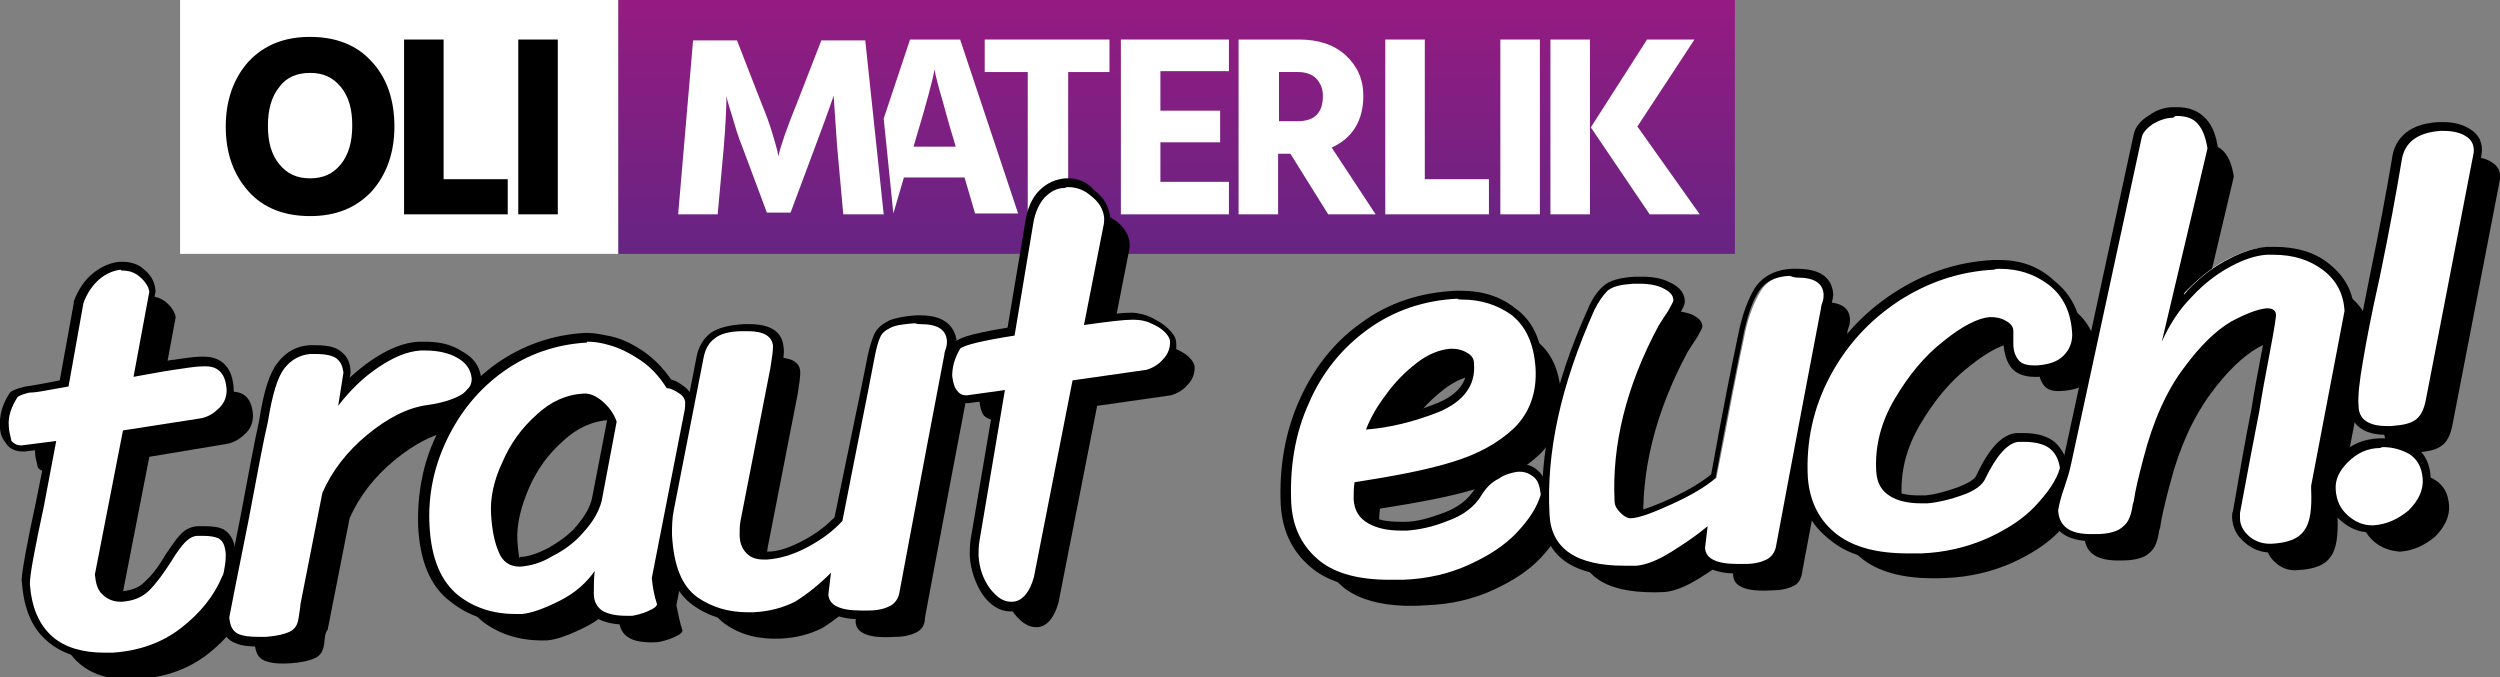
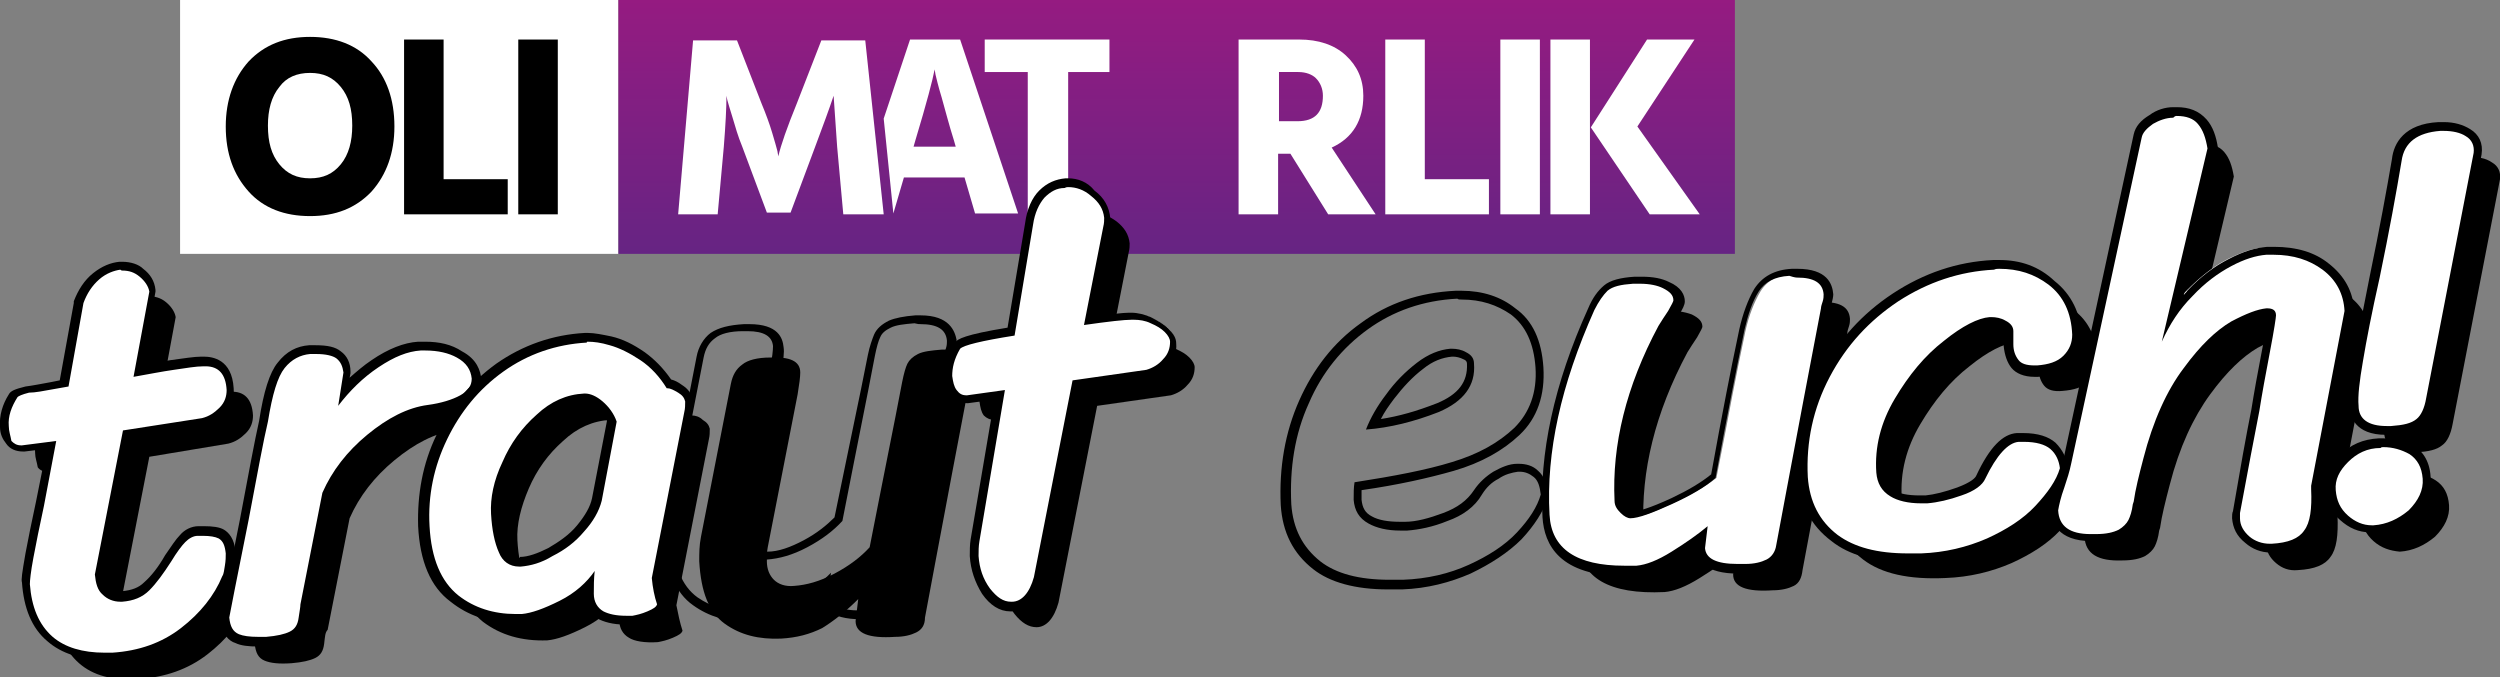
<svg xmlns="http://www.w3.org/2000/svg" version="1.1" id="Ebene_1" x="0px" y="0px" width="284.6px" height="77.1px" viewBox="0 0 284.6 77.1" enable-background="new 0 0 284.6 77.1" xml:space="preserve">
  <rect x="0" y="0" width="284.6" height="77.1" fill="#808080" stroke="none" />
  <g id="Trauredner_Logo_00000096038830763176616140000005791277771309558944_">
    <g id="OLI_MATERLIK_00000090981383048268100680000007202672498502746009_">
      <path id="White_Square_00000110432294525754608830000006584612997420617901_" fill="#FFFFFF" d="M70.4,28.9H20.5V0h49.9V28.9z" />
      <linearGradient id="Red_Square_00000034066728796945320040000000806678376754922429_" gradientUnits="userSpaceOnUse" x1="133.929" y1="3.119567e-10" x2="133.929" y2="28.912">
        <stop offset="0" style="stop-color:#951B81" />
        <stop offset="1" style="stop-color:#662483" />
      </linearGradient>
      <path id="Red_Square_00000173869207792252792370000002902105885144769437_" fill="url(#Red_Square_00000034066728796945320040000000806678376754922429_)" d="    M197.5,28.9H70.4V0h127.1V28.9z" />
      <path d="M44.9,14.4c0,3-0.9,5.5-2.6,7.4c-1.8,1.9-4.1,2.8-7,2.8c-2.9,0-5.3-0.9-7-2.8c-1.7-1.9-2.6-4.3-2.6-7.4    c0-3,0.9-5.5,2.6-7.4c1.8-1.9,4.1-2.8,7-2.8c2.9,0,5.3,0.9,7,2.8C44,8.8,44.9,11.3,44.9,14.4z M31.8,9.9c-0.9,1.1-1.3,2.6-1.3,4.4    c0,1.9,0.4,3.3,1.3,4.4c0.9,1.1,2,1.6,3.5,1.6c1.5,0,2.6-0.5,3.5-1.6c0.9-1.1,1.3-2.6,1.3-4.4c0-1.9-0.4-3.3-1.3-4.4    c-0.9-1.1-2-1.6-3.5-1.6C33.8,8.3,32.6,8.8,31.8,9.9z" />
      <path d="M57.9,24.4H46V4.5h4.5v15.9h7.3V24.4z" />
      <path d="M63.6,24.4H59V4.5h4.5V24.4z" />
      <path fill="#FFFFFF" d="M81.7,24.4h-4.5l1.7-19.8h5l2.8,7.2c0.5,1.2,0.9,2.3,1.2,3.3c0.3,1,0.5,1.7,0.6,2.1l0.1,0.6    c0.3-1.3,1-3.3,2.1-6l2.8-7.2h5l2.1,19.8H96l-0.7-7.7l-0.4-5.8c-0.5,1.5-1.2,3.4-2.1,5.8L90,24.2h-2.7l-2.8-7.5    c-0.5-1.2-0.8-2.3-1.1-3.3c-0.3-1-0.5-1.6-0.6-2l-0.1-0.5c0,1.4-0.1,3.3-0.3,5.8L81.7,24.4z" />
      <path fill="#FFFFFF" d="M109.3,4.5h-5.7l-3,9l1.1,10.8l1.2-4.1h6.9l1.2,4.1h4.9L109.3,4.5z M104,16.7l0.2-0.7c1.3-4.3,2-7,2.2-8.1    l0.1,0.6c0.1,0.4,0.3,1.3,0.7,2.6c0.4,1.4,0.8,3,1.4,4.9l0.2,0.7H104z" />
      <path fill="#FFFFFF" d="M126.4,8.2h-4.8v16.2H117V8.2h-4.9V4.5h14.2V8.2z" />
-       <path fill="#FFFFFF" d="M139.9,24.4h-12.3V4.5h12.3v3.6h-7.8v4.5h6.8v3.6h-6.8v4.5h7.8V24.4z" />
      <path fill="#FFFFFF" d="M145.5,24.4H141V4.5h6.9c2.2,0,4,0.6,5.3,1.8s2,2.7,2,4.6c0,2.8-1.2,4.8-3.6,5.9l5,7.6h-5.4l-4.3-6.9h-1.4    V24.4z M147.8,8.2h-2.2v5.6h2.1c2,0,2.9-1,2.9-2.9c0-0.8-0.3-1.5-0.8-2C149.4,8.5,148.7,8.2,147.8,8.2z" />
      <path fill="#FFFFFF" d="M169.6,24.4h-11.9V4.5h4.5v15.9h7.3V24.4z" />
      <path fill="#FFFFFF" d="M175.3,24.4h-4.5V4.5h4.5V24.4z" />
      <path fill="#FFFFFF" d="M181,24.4h-4.5V4.5h4.5V24.4z M193.5,24.4h-5.7l-6.7-9.9l6.4-10h5.4l-6.5,9.9L193.5,24.4z" />
    </g>
  </g>
  <g id="traut_euch_x21__00000102511531520037311060000016274811331508178341_">
    <g id="Schatten_00000139289156096472921660000000593596374090730678_">
      <g>
        <path d="M13.8,68.4c0.1,1,0.3,1.8,0.9,2.3c0.5,0.6,1.3,0.8,2.2,0.8c1.3-0.1,2.3-0.5,3.1-1.3c0.8-0.8,1.6-1.9,2.5-3.3     c0.6-1,1.2-1.8,1.6-2.2c0.4-0.4,0.9-0.7,1.4-0.7c1.1-0.1,1.9,0,2.4,0.3c0.5,0.3,0.7,0.8,0.8,1.7c0,0.4,0,0.8-0.1,1.4     c-0.1,0.5-0.1,0.9-0.3,1.2c-0.9,2.2-2.5,4.2-4.7,5.9c-2.2,1.7-4.8,2.6-7.8,2.8s-5.2-0.4-6.8-1.8c-1.6-1.4-2.4-3.4-2.6-6     c0-0.4,0.1-1.4,0.4-3c0.3-1.6,0.7-3.6,1.2-5.9l1.4-7.4l-3.9,0.5c-0.5,0-0.9-0.1-1.2-0.5C4.2,52.6,4,52.1,4,51.6     c-0.1-1.1,0.3-2.2,1-3.3c0.1-0.1,0.5-0.3,1.3-0.5C7,47.7,8,47.5,9.1,47.3l1.7-0.3l1.7-9.5c0.4-1.1,1-2,1.8-2.7     c0.8-0.7,1.7-1,2.4-1.1c0.9,0,1.6,0.2,2.2,0.7c0.6,0.5,1,1.1,1.1,1.7l-1.8,9.7c1.7-0.3,3.2-0.6,4.6-0.8c1.4-0.2,2.5-0.4,3.4-0.4     c1.6-0.1,2.5,0.8,2.6,2.7c0,0.7-0.2,1.4-0.8,2c-0.6,0.6-1.2,1-2,1.2L17,52L13.8,68.4z" />
      </g>
      <g>
        <path d="M36.9,73.3c-0.1,0.8-0.4,1.3-1,1.6c-0.6,0.3-1.5,0.5-2.7,0.6c-1.4,0.1-2.4,0-3.1-0.3c-0.7-0.3-1-0.9-1.1-1.9     c0.1-0.5,0.8-4.2,2.2-11.1c1-5.3,1.7-9.1,2.2-11.2c0.5-3.1,1.1-5.1,1.9-6.1c0.8-1,1.8-1.5,2.9-1.6c1.5-0.1,2.5,0.1,3,0.5     c0.5,0.4,0.7,0.9,0.8,1.6l-0.6,3.8c1.3-1.7,2.8-3.2,4.6-4.4c1.8-1.2,3.3-1.8,4.8-1.9c1.8-0.1,3.3,0.1,4.3,0.7     c1.1,0.6,1.6,1.4,1.7,2.4c0,0.8-0.4,1.4-1.3,1.9c-0.9,0.5-2.2,0.9-3.7,1.1c-2.3,0.3-4.6,1.5-6.9,3.4c-2.3,1.9-4,4.1-5.1,6.6     l-2.5,12.7C37,72,37,72.5,36.9,73.3z" />
      </g>
      <g>
        <path d="M77.7,71.8c-0.1,0.3-0.4,0.5-1.1,0.8c-0.7,0.3-1.2,0.4-1.7,0.5c-1.5,0.1-2.7-0.1-3.3-0.5c-0.7-0.4-1.1-1.1-1.1-2     c0-0.9,0-1.7,0.1-2.6c-0.9,1.3-2.2,2.5-4,3.4c-1.8,0.9-3.2,1.4-4.3,1.5C59.4,73,57,72.3,55,70.8c-2-1.6-3.1-4.2-3.3-7.9     c-0.2-3.5,0.5-6.8,2-9.9c1.5-3.1,3.6-5.7,6.4-7.7c2.8-2,6-3.1,9.5-3.3c0.7,0,1.6,0.1,2.7,0.4c1.1,0.3,2.3,0.9,3.5,1.7     c1.2,0.8,2.2,1.9,3,3.2c0.3,0,0.8,0.1,1.2,0.5c0.5,0.3,0.7,0.6,0.8,1c0,0.4,0,0.8-0.1,1.2l-3.7,18.9     C77.2,69.9,77.4,70.9,77.7,71.8z M71.6,48.7c-0.8-0.6-1.5-0.9-2.1-0.9c-2,0.1-3.8,0.9-5.4,2.4c-1.7,1.5-3,3.3-3.9,5.4     s-1.4,4.1-1.3,5.9c0.1,1.8,0.4,3.3,0.9,4.4c0.5,1.1,1.4,1.7,2.6,1.6c1.1-0.1,2.3-0.4,3.6-1.2c1.4-0.7,2.6-1.6,3.6-2.8     c1-1.1,1.7-2.3,2-3.5l1.7-9C73,50,72.4,49.3,71.6,48.7z" />
      </g>
      <g>
        <path d="M104.3,72c-0.6,0.3-1.4,0.5-2.4,0.5c-3,0.2-4.5-0.4-4.5-1.8l0.3-2.5c-1.4,1.4-2.8,2.5-4.1,3.3c-1.4,0.7-2.9,1.1-4.7,1.2     c-2.5,0.1-4.6-0.4-6.4-1.7c-1.8-1.3-2.7-3.6-2.9-7.1c0-0.9,0-1.8,0.2-2.8l3.4-17.4c0.2-1,0.6-1.7,1.3-2.2     c0.6-0.5,1.7-0.8,3.2-0.8c2.2-0.1,3.4,0.4,3.4,1.7c0,0.5-0.1,1.3-0.3,2.5l-3.4,17.4c-0.1,0.5-0.1,1-0.1,1.6     c0,0.9,0.3,1.6,0.8,2.1c0.5,0.5,1.3,0.8,2.3,0.7c1.4-0.1,2.9-0.5,4.6-1.4c1.7-0.9,3-1.9,4-3l1.3-6.6c1.4-7,2.2-11.1,2.4-12.2     c0.2-1,0.4-1.7,0.6-2.1s0.6-0.8,1.2-1.1c0.6-0.3,1.5-0.4,2.7-0.5c2.3-0.1,3.4,0.5,3.5,1.9c0,0.2,0,0.5-0.1,0.8     c-0.1,0.3-0.2,0.6-0.2,0.8l-2,10.5c-1.6,8.4-2.6,13.9-3.1,16.5C105.3,71.2,104.9,71.7,104.3,72z" />
      </g>
      <g>
        <path d="M113.2,47.8c-0.5,0-0.9-0.2-1.2-0.5c-0.3-0.4-0.4-0.9-0.5-1.6c0-0.9,0.2-1.9,0.9-3.1c0.4-0.4,2.4-0.9,6.2-1.5l2.1-12.6     c0.2-1.4,0.7-2.4,1.3-3.1c0.7-0.7,1.4-1.1,2.3-1.1c1-0.1,2,0.3,2.8,0.9c0.9,0.7,1.4,1.5,1.5,2.5c0,0.3,0,0.6-0.1,1l-2.2,11.2     c2.8-0.4,4.6-0.6,5.4-0.6c0.7,0,1.4,0.1,2.1,0.4c0.7,0.3,1.2,0.6,1.6,1c0.4,0.4,0.6,0.8,0.6,1.1c0,0.7-0.2,1.4-0.8,2     c-0.5,0.6-1.2,1-1.9,1.2l-8.4,1.2l-4.4,22.4c-0.5,1.8-1.4,2.8-2.5,2.8c-0.9,0-1.7-0.5-2.5-1.5s-1.2-2.3-1.3-3.7     c0-0.6,0-1.1,0.1-1.7l2.9-17.2L113.2,47.8z" />
      </g>
      <g>
-         <path d="M153.1,67c-2-1.6-3.1-3.7-3.3-6.5c-0.2-4.1,0.4-8,2-11.5c1.5-3.5,3.8-6.3,6.7-8.4c2.9-2.1,6.3-3.3,10.2-3.5     c2.4-0.1,4.5,0.4,6.2,1.7c1.7,1.3,2.6,3.3,2.8,6c0.2,2.9-0.7,5.2-2.4,6.9c-1.8,1.7-4.1,3-7.1,3.9c-2.9,0.9-6.6,1.6-11.1,2.3     c-0.1,0.6-0.1,1.2-0.1,2c0.1,1.2,0.6,2.1,1.7,2.7c1.1,0.6,2.5,0.8,4.3,0.7c1.3-0.1,2.9-0.4,4.6-1.1c1.7-0.6,3.1-1.6,3.9-3     c0.5-0.8,1.1-1.4,1.9-1.8c0.7-0.5,1.5-0.7,2.2-0.8c0.7,0,1.3,0.2,1.7,0.6c0.5,0.4,0.7,1.1,0.8,2c-0.4,1.4-1.3,2.8-2.7,4.3     c-1.4,1.5-3.3,2.7-5.5,3.7c-2.2,1-4.7,1.6-7.5,1.7C158.3,69.2,155.1,68.5,153.1,67z M166.9,49.9c2.8-1.2,4.2-3,4-5.5     c0-0.6-0.3-1-0.9-1.3c-0.6-0.3-1.2-0.4-1.8-0.4c-1.2,0.1-2.5,0.6-3.8,1.6c-1.3,1-2.5,2.2-3.5,3.6c-1,1.4-1.8,2.8-2.3,4.1     C161.3,51.7,164,51,166.9,49.9z" />
-       </g>
+         </g>
      <g>
        <path d="M204.2,66.7c-0.6,0.3-1.4,0.5-2.4,0.5c-3,0.2-4.5-0.4-4.5-1.8l0.3-2.5c-1.2,1-2.5,1.9-4.1,2.9c-1.6,1-2.9,1.5-4,1.6     c-6.3,0.3-9.6-1.6-9.8-5.7c-0.4-7.1,1.3-14.8,5.1-23.3c0.5-1,1-1.7,1.5-2.2c0.6-0.5,1.5-0.7,2.9-0.8c1.5-0.1,2.6,0.1,3.4,0.4     c0.8,0.4,1.2,0.8,1.2,1.4c0,0.1-0.2,0.5-0.6,1.2c-0.4,0.6-0.8,1.2-1.1,1.7c-3.7,6.9-5.3,13.6-5,19.9c0,0.6,0.3,1,0.7,1.4     c0.4,0.4,0.8,0.6,1.2,0.6c0.9,0,2.5-0.6,4.7-1.6c2.2-1,3.9-2,5-3l1-5.3c1.2-6.3,2-10.1,2.3-11.6c0.4-1.7,0.9-3.2,1.6-4.3     c0.7-1.1,1.8-1.7,3.5-1.8c2.3-0.1,3.4,0.5,3.5,1.9c0,0.2,0,0.5-0.1,0.8c-0.1,0.3-0.2,0.6-0.2,0.8l-2,10.5     c-1.6,8.4-2.6,13.9-3.1,16.5C205.1,65.8,204.8,66.4,204.2,66.7z" />
      </g>
      <g>
        <path d="M234.5,60.4c-1.4,1.5-3.3,2.7-5.5,3.7c-2.3,1-4.8,1.6-7.5,1.7c-4.2,0.2-7.3-0.5-9.4-2.1c-2.1-1.6-3.2-3.8-3.4-6.6     c-0.2-4,0.6-7.8,2.5-11.4c1.9-3.6,4.5-6.4,7.8-8.6c3.4-2.2,7-3.4,10.9-3.6c2.4-0.1,4.5,0.5,6.2,1.8c1.7,1.3,2.6,3.2,2.7,5.7     c0,0.9-0.3,1.7-1,2.4c-0.7,0.7-1.7,1-3,1.1c-1,0.1-1.7-0.1-2.1-0.6c-0.4-0.5-0.6-1.1-0.6-1.8l0-1.5c0-0.5-0.3-0.9-0.9-1.2     c-0.6-0.3-1.2-0.4-1.8-0.4c-1.3,0.1-3.1,1-5.2,2.7c-2.2,1.7-4,3.9-5.6,6.6c-1.6,2.7-2.3,5.5-2.1,8.4c0.1,1.2,0.6,2.1,1.6,2.7     c1,0.6,2.4,0.8,4.2,0.7c1.2-0.1,2.5-0.4,3.9-0.9c1.5-0.5,2.4-1.2,2.7-1.9c1.3-2.7,2.6-4.1,3.8-4.2c1.8-0.1,3,0.2,3.6,0.8     c0.7,0.6,1,1.4,1.1,2.2C236.9,57.5,236,59,234.5,60.4z" />
      </g>
      <g>
        <path d="M252.6,36.7c1.4-1.5,2.9-2.6,4.4-3.4c1.5-0.8,2.8-1.2,4-1.3c2.7-0.1,4.8,0.4,6.4,1.7c1.6,1.2,2.4,2.8,2.5,4.7l-3.8,19.9     l0,0.4c0.1,2.2-0.1,3.8-0.8,4.7c-0.6,0.9-1.8,1.4-3.7,1.5c-1,0.1-1.8-0.2-2.5-0.8c-0.7-0.6-1.1-1.3-1.1-2.1c0-0.3,0-0.5,0-0.6     c0.9-4.8,1.6-8.6,2.2-11.6c0.3-1.9,0.7-4.1,1.2-6.7c0.5-2.6,0.7-4,0.7-4.2c0-0.6-0.4-0.9-1.1-0.8c-1,0.1-2.3,0.6-4,1.5     c-1.7,1-3.5,2.7-5.4,5.3s-3.5,6-4.6,10.3c-0.5,1.9-0.9,3.5-1.1,4.9l-0.1,0.3c-0.1,0.8-0.3,1.4-0.5,1.8c-0.2,0.4-0.6,0.8-1.1,1.1     c-0.6,0.3-1.4,0.5-2.6,0.5c-2.7,0.1-4.2-0.7-4.3-2.7c0.1-0.6,0.3-1.5,0.7-2.6c0.3-0.9,0.6-1.8,0.8-2.8l8-37     c0.1-0.6,0.6-1.1,1.3-1.6c0.7-0.4,1.5-0.7,2.3-0.7c1.3-0.1,2.2,0.2,2.8,0.9c0.6,0.7,0.9,1.6,1.1,2.8l-5.2,22     C250,39.9,251.2,38.2,252.6,36.7z" />
      </g>
      <g>
        <path d="M270.2,61.6c-0.9-0.8-1.3-1.7-1.4-2.9c-0.1-1.1,0.4-2.2,1.4-3.2c1-1,2.2-1.6,3.7-1.6c1.3-0.1,2.5,0.2,3.4,0.8     c0.9,0.6,1.4,1.5,1.5,2.8c0.1,1.3-0.5,2.5-1.6,3.6c-1.2,1-2.5,1.6-4,1.7C272.1,62.7,271.1,62.4,270.2,61.6z M278,50.7     c-0.6,0.5-1.5,0.7-2.9,0.8c-2.4,0.1-3.6-0.6-3.7-2.3c-0.1-1.1,0.1-2.8,0.5-5.1c0.4-2.4,1-5.5,1.9-9.5c1.1-5.3,1.9-9.7,2.5-13.3     c0.3-2.1,1.8-3.2,4.4-3.4c1.3-0.1,2.3,0.1,3,0.6c0.7,0.4,1,1.1,0.9,1.9l-5.4,27.9C279,49.4,278.6,50.3,278,50.7z" />
      </g>
    </g>
    <g id="Schriftzug_00000058567114326312760480000015672678534543524507_">
      <g>
        <path fill="#FFFFFF" d="M12,74.6c-2.6,0-4.7-0.7-6.2-1.9c-1.7-1.4-2.6-3.6-2.7-6.4c0-0.3,0-0.9,0.4-3.2c0.3-1.6,0.7-3.6,1.2-5.9     l1.3-6.7L2.7,51l-0.2,0c-0.6,0-1.1-0.2-1.5-0.7c-0.3-0.4-0.5-1-0.6-1.7c-0.1-1.2,0.3-2.4,1.1-3.6c0.1-0.2,0.4-0.4,1.6-0.7     C3.9,44.2,4.9,44,6,43.8l1.4-0.2L9,34.4c0.4-1.3,1.1-2.3,2-3c0.9-0.7,1.8-1.1,2.7-1.2c0.1,0,0.2,0,0.2,0c0.9,0,1.7,0.3,2.3,0.8     c0.7,0.6,1.2,1.3,1.2,2.1l0,0.1l-1.7,9.1c1.4-0.2,2.7-0.5,3.9-0.7c1.5-0.2,2.6-0.4,3.4-0.4c0.1,0,0.2,0,0.2,0     c1.2,0,2.7,0.6,2.9,3.2c0,0.9-0.3,1.7-1,2.4c-0.7,0.7-1.4,1.1-2.2,1.3l-8.6,1.3l-3.1,16c0.1,0.8,0.3,1.5,0.7,1.9     c0.4,0.4,0.9,0.6,1.6,0.6c0.1,0,0.1,0,0.2,0c1.2-0.1,2.1-0.4,2.8-1.1c0.8-0.8,1.6-1.8,2.4-3.2c0.6-1,1.2-1.8,1.6-2.3     c0.5-0.5,1.1-0.8,1.8-0.9c0.2,0,0.4,0,0.6,0c0.9,0,1.6,0.1,2,0.4c0.7,0.3,1,1,1.1,2.1c0,0.4,0,0.9-0.1,1.5     c-0.1,0.6-0.2,1-0.3,1.4C25,67.9,23.3,70,21,71.7c-2.3,1.8-5,2.7-8.1,2.9C12.6,74.6,12.3,74.6,12,74.6z" />
        <path d="M13.9,30.8c0.8,0,1.4,0.2,2,0.7c0.6,0.5,1,1.1,1.1,1.7l-1.8,9.7c1.7-0.3,3.2-0.6,4.6-0.8c1.4-0.2,2.5-0.4,3.4-0.4     c0.1,0,0.1,0,0.2,0c1.5,0,2.3,0.9,2.4,2.7c0,0.7-0.2,1.4-0.8,2c-0.6,0.6-1.2,1-2,1.2L14,49l-3.2,16.4c0.1,1,0.3,1.8,0.9,2.3     c0.5,0.5,1.2,0.8,2,0.8c0.1,0,0.2,0,0.2,0c1.3-0.1,2.3-0.5,3.1-1.3c0.8-0.8,1.6-1.9,2.5-3.3c0.6-1,1.2-1.8,1.6-2.2     c0.4-0.4,0.9-0.7,1.4-0.7c0.2,0,0.4,0,0.6,0c0.8,0,1.4,0.1,1.8,0.3c0.5,0.3,0.7,0.8,0.8,1.7c0,0.4,0,0.8-0.1,1.4     c-0.1,0.5-0.1,0.9-0.3,1.2c-0.9,2.2-2.5,4.2-4.7,5.9c-2.2,1.7-4.8,2.6-7.8,2.8c-0.3,0-0.6,0-0.9,0c-2.5,0-4.5-0.6-5.9-1.8     c-1.6-1.4-2.4-3.4-2.6-6c0-0.4,0.1-1.4,0.4-3c0.3-1.6,0.7-3.6,1.2-5.9l1.4-7.4l-3.9,0.5c0,0-0.1,0-0.1,0c-0.5,0-0.8-0.2-1.1-0.5     C1.2,49.6,1,49.1,1,48.5c-0.1-1.1,0.3-2.2,1-3.3c0.1-0.1,0.5-0.3,1.3-0.5C4,44.7,5,44.5,6.1,44.3L7.8,44l1.7-9.5     c0.4-1.1,1-2,1.8-2.7c0.8-0.7,1.7-1,2.4-1.1C13.8,30.8,13.9,30.8,13.9,30.8 M13.9,29.8c-0.1,0-0.2,0-0.3,0c-1,0.1-2,0.5-3,1.3     c-1,0.8-1.7,1.9-2.2,3.2l0,0.1l0,0.1l-1.6,8.8l-1,0.2c-1.1,0.2-2.1,0.4-2.9,0.5c-1.2,0.3-1.7,0.5-1.9,0.9C0.3,46-0.1,47.3,0,48.6     c0,0.8,0.3,1.4,0.7,1.9c0.4,0.6,1.1,0.9,1.9,0.9c0.1,0,0.1,0,0.2,0l0,0l0,0l2.5-0.3l-1.2,6c-0.5,2.3-0.9,4.3-1.2,5.9     c-0.4,2.3-0.5,3-0.4,3.3c0.2,2.9,1.1,5.2,2.9,6.7c1.6,1.4,3.8,2.1,6.6,2.1c0.3,0,0.6,0,0.9,0c3.1-0.2,5.9-1.2,8.4-3     c2.4-1.8,4.1-3.9,5.1-6.3c0.1-0.3,0.3-0.8,0.3-1.5c0.1-0.6,0.1-1.1,0.1-1.5c-0.1-1.5-0.8-2.2-1.3-2.5c-0.5-0.3-1.3-0.4-2.3-0.4     c-0.2,0-0.4,0-0.6,0c-0.8,0-1.6,0.4-2.1,1c-0.5,0.5-1,1.3-1.7,2.3c-0.8,1.4-1.6,2.4-2.4,3.1c-0.6,0.6-1.4,0.9-2.5,1     c-0.1,0-0.1,0-0.2,0c-0.6,0-1-0.1-1.3-0.5c-0.4-0.4-0.5-0.9-0.6-1.5l3-15.6l8.2-1.3l0,0l0,0c0.9-0.2,1.7-0.7,2.5-1.4     c0.8-0.8,1.2-1.7,1.1-2.8c-0.2-3.3-2.4-3.6-3.4-3.6c-0.1,0-0.2,0-0.3,0c-0.8,0-2,0.2-3.5,0.4c-1,0.2-2.1,0.3-3.2,0.5l1.5-8.3     l0-0.1l0-0.1c-0.1-1-0.6-1.8-1.4-2.4C15.8,30.1,14.9,29.8,13.9,29.8L13.9,29.8z" />
      </g>
      <g>
        <path fill="#FFFFFF" d="M29.3,73c-1,0-1.8-0.1-2.4-0.3c-0.6-0.2-1.3-0.8-1.4-2.3l0-0.1c0,0,0.8-4.3,2.2-11.2     c1-5.3,1.7-9.1,2.2-11.3c0.5-3.2,1.2-5.2,2-6.3c0.9-1.1,2-1.7,3.2-1.8c0.3,0,0.5,0,0.7,0c1.2,0,2.1,0.2,2.6,0.6     c0.6,0.5,0.9,1.2,0.9,2l0,0.1l-0.3,2.1c1-1.2,2.2-2.2,3.5-3.1c1.8-1.2,3.5-1.9,5-2c0.3,0,0.5,0,0.8,0c1.6,0,2.9,0.3,3.8,0.8     c1.2,0.7,1.9,1.6,1.9,2.8c0,0.7-0.2,1.6-1.6,2.4c-1,0.5-2.3,0.9-3.9,1.1c-2.2,0.3-4.4,1.4-6.7,3.3c-2.2,1.9-3.9,4-4.9,6.4     l-2.5,12.6c0,0.2-0.1,0.7-0.2,1.5c-0.1,0.9-0.6,1.6-1.3,2c-0.6,0.4-1.6,0.6-2.9,0.7C29.9,73,29.6,73,29.3,73z" />
        <path d="M48.4,39.9c1.5,0,2.7,0.3,3.6,0.8c1.1,0.6,1.6,1.4,1.7,2.4c0,0.8-0.4,1.4-1.3,1.9s-2.2,0.9-3.7,1.1     c-2.3,0.3-4.6,1.5-6.9,3.4c-2.3,1.9-4,4.1-5.1,6.6l-2.5,12.7c0,0.3-0.1,0.8-0.2,1.5c-0.1,0.8-0.4,1.3-1,1.6     c-0.6,0.3-1.5,0.5-2.7,0.6c-0.3,0-0.6,0-0.9,0c-1,0-1.7-0.1-2.2-0.3c-0.7-0.3-1-0.9-1.1-1.9c0.1-0.5,0.8-4.2,2.2-11.1     c1-5.3,1.7-9.1,2.2-11.2c0.5-3.1,1.1-5.1,1.9-6.1c0.8-1,1.8-1.5,2.9-1.6c0.2,0,0.5,0,0.7,0c1.1,0,1.9,0.2,2.3,0.5     c0.5,0.4,0.7,0.9,0.8,1.6l-0.6,3.8c1.3-1.7,2.8-3.2,4.6-4.4c1.8-1.2,3.3-1.8,4.8-1.9C47.9,39.9,48.1,39.9,48.4,39.9 M48.4,38.9     c-0.3,0-0.5,0-0.8,0C46,39,44.2,39.7,42.3,41c-0.9,0.6-1.7,1.3-2.5,2l0.1-0.5l0-0.1l0-0.1c0-1-0.4-1.8-1.1-2.3     c-0.6-0.5-1.5-0.7-2.9-0.7c-0.2,0-0.5,0-0.7,0c-1.4,0.1-2.6,0.7-3.6,2c-0.9,1.1-1.6,3.3-2.1,6.6c-0.5,2.2-1.2,6-2.2,11.3     c-1.4,6.9-2.1,10.6-2.2,11.1l0,0.1l0,0.1c0.1,1.7,1,2.5,1.7,2.7c0.6,0.3,1.5,0.4,2.6,0.4c0.3,0,0.6,0,0.9,0     c1.4-0.1,2.4-0.3,3.2-0.7c0.6-0.3,1.3-1,1.5-2.3c0.1-0.7,0.2-1.2,0.2-1.5l2.5-12.5c1-2.3,2.6-4.4,4.8-6.2     c2.2-1.8,4.3-2.9,6.4-3.2c1.6-0.2,3-0.6,4-1.2c1.6-0.9,1.9-2,1.9-2.8c-0.1-1-0.5-2.3-2.2-3.2C51.4,39.2,50,38.9,48.4,38.9     L48.4,38.9z" />
      </g>
      <g>
        <path fill="#FFFFFF" d="M71.2,70.6c-1.3,0-2.2-0.2-2.9-0.6c-0.8-0.5-1.3-1.3-1.3-2.4c0-0.3,0-0.7,0-1c-0.8,0.9-1.9,1.6-3.1,2.3     c-1.9,1-3.3,1.5-4.5,1.5c-0.3,0-0.5,0-0.8,0c-2.7,0-5-0.8-6.9-2.3c-2.1-1.7-3.3-4.4-3.5-8.2c-0.2-3.5,0.5-7,2-10.2     c1.5-3.2,3.7-5.9,6.6-7.9c2.9-2.1,6.2-3.2,9.8-3.4c0.1,0,0.2,0,0.3,0c0.7,0,1.6,0.1,2.6,0.4c1.2,0.3,2.4,0.9,3.6,1.8     c1.2,0.8,2.2,1.9,3,3.2c0.4,0.1,0.8,0.2,1.2,0.5c0.6,0.4,1,0.9,1,1.4c0,0.4,0,0.9-0.1,1.3l-3.7,18.8c0.1,1,0.3,2,0.6,2.8l0,0.1     l0,0.1c-0.1,0.4-0.5,0.8-1.4,1.1c-0.7,0.3-1.3,0.5-1.9,0.5C71.7,70.6,71.4,70.6,71.2,70.6z M66.6,45.3c-1.8,0.1-3.6,0.9-5.1,2.2     c-1.6,1.4-2.9,3.2-3.8,5.2c-0.9,2-1.3,3.9-1.3,5.7c0.1,1.7,0.4,3.1,0.8,4.2c0.4,0.9,1,1.3,1.9,1.3l0.2,0c1-0.1,2.1-0.4,3.4-1.1     c1.3-0.7,2.5-1.6,3.4-2.7c1-1.1,1.6-2.2,1.9-3.3l1.7-8.9c-0.3-0.8-0.8-1.4-1.4-1.9C67.7,45.5,67.1,45.3,66.6,45.3l0.1-0.5     L66.6,45.3z" />
        <path d="M66.9,38.9c0.7,0,1.5,0.1,2.5,0.4c1.1,0.3,2.3,0.9,3.5,1.7c1.2,0.8,2.2,1.9,3,3.2c0,0,0,0,0.1,0c0.3,0,0.7,0.2,1.2,0.5     c0.5,0.3,0.7,0.6,0.8,1c0,0.4,0,0.8-0.1,1.2l-3.7,18.9c0.1,1.1,0.3,2.1,0.6,3c-0.1,0.3-0.4,0.5-1.1,0.8c-0.7,0.3-1.2,0.4-1.7,0.5     c-0.3,0-0.5,0-0.7,0c-1.2,0-2-0.2-2.6-0.5c-0.7-0.4-1.1-1.1-1.1-2c0-0.9,0-1.7,0.1-2.6c-0.9,1.3-2.2,2.5-4,3.4     c-1.8,0.9-3.2,1.4-4.3,1.5c-0.3,0-0.5,0-0.7,0c-2.5,0-4.7-0.7-6.5-2.1c-2-1.6-3.1-4.2-3.3-7.9c-0.2-3.5,0.5-6.8,2-9.9     c1.5-3.1,3.6-5.7,6.4-7.7c2.8-2,6-3.1,9.5-3.3C66.8,38.9,66.8,38.9,66.9,38.9 M59.1,64.5c0.1,0,0.1,0,0.2,0     c1.1-0.1,2.3-0.4,3.6-1.2c1.4-0.7,2.6-1.6,3.6-2.8c1-1.1,1.7-2.3,2-3.5l1.7-9c-0.3-0.9-0.9-1.7-1.6-2.3c-0.7-0.6-1.4-0.9-2-0.9     c0,0-0.1,0-0.1,0c-2,0.1-3.8,0.9-5.4,2.4c-1.7,1.5-3,3.3-3.9,5.4c-1,2.1-1.4,4.1-1.3,5.9c0.1,1.8,0.4,3.3,0.9,4.4     C57.2,63.9,58,64.5,59.1,64.5 M66.9,37.9c-0.1,0-0.2,0-0.3,0c-3.7,0.2-7.1,1.4-10.1,3.5c-2.9,2.1-5.2,4.8-6.8,8.1     c-1.6,3.3-2.2,6.8-2.1,10.4c0.2,4,1.4,6.9,3.7,8.6c2,1.6,4.4,2.4,7.2,2.4c0.3,0,0.5,0,0.8,0c1.3-0.1,2.8-0.6,4.7-1.6     c0.9-0.5,1.7-1,2.4-1.6c0.1,1.2,0.6,2.1,1.6,2.7c0.7,0.4,1.8,0.7,3.1,0.7c0.2,0,0.5,0,0.8,0c0.6,0,1.3-0.2,2-0.6     c0.7-0.3,1.4-0.7,1.6-1.5l0.1-0.3l-0.1-0.3c-0.2-0.8-0.4-1.7-0.6-2.7l3.7-18.7c0.1-0.5,0.2-1,0.2-1.4c0-0.7-0.4-1.3-1.2-1.8     c-0.4-0.3-0.8-0.5-1.2-0.6c-0.9-1.3-1.9-2.3-3-3.1c-1.3-0.9-2.5-1.5-3.8-1.8C68.6,38.1,67.7,37.9,66.9,37.9L66.9,37.9z      M59.1,63.5c-0.7,0-1.2-0.3-1.5-1c-0.4-1-0.7-2.4-0.8-4.1c-0.1-1.7,0.3-3.5,1.2-5.5c0.9-2,2.1-3.7,3.7-5.1c1.5-1.3,3.1-2,4.8-2.1     c0,0,0,0,0,0c0.4,0,0.9,0.2,1.4,0.6c0.6,0.4,1,1,1.2,1.6l-1.7,8.8c-0.2,1-0.8,2-1.7,3.1c-0.9,1.1-2.1,1.9-3.3,2.6     c-1.2,0.6-2.3,1-3.2,1C59.2,63.5,59.2,63.5,59.1,63.5L59.1,63.5z" />
      </g>
      <g>
-         <path fill="#FFFFFF" d="M85.2,70.4c-2.3,0-4.3-0.6-6-1.8c-1.9-1.3-2.9-3.9-3.1-7.5c0-0.9,0-1.9,0.2-3l3.4-17.4     c0.2-1.1,0.7-1.9,1.5-2.5c0.7-0.6,1.9-0.9,3.5-0.9c0.2,0,0.4,0,0.6,0c2.7,0,3.3,1.2,3.4,2.2c0,0.6-0.1,1.4-0.3,2.6L85,59.5     c-0.1,0.5-0.1,1-0.1,1.4c0,0.8,0.3,1.4,0.7,1.8c0.4,0.4,0.9,0.6,1.6,0.6c0.1,0,0.2,0,0.2,0c1.3-0.1,2.8-0.5,4.4-1.4     c1.6-0.8,2.8-1.8,3.7-2.8l1.3-6.4c1.4-7.2,2.2-11.1,2.4-12.2c0.2-1,0.4-1.7,0.7-2.2c0.3-0.6,0.7-1,1.4-1.3     c0.7-0.3,1.6-0.5,2.9-0.5c0.2,0,0.4,0,0.5,0c2.8,0,3.4,1.3,3.5,2.4c0,0.3,0,0.6-0.1,1c-0.1,0.3-0.1,0.6-0.2,0.8L106,51     c-1.6,8.5-2.6,13.9-3.1,16.5c-0.2,0.9-0.6,1.5-1.3,1.9c-0.6,0.3-1.5,0.5-2.6,0.6c-0.3,0-0.6,0-0.9,0c-2.7,0-4.1-0.8-4.2-2.3     l0.1-1.2c-1.1,1-2.2,1.8-3.2,2.4c-1.4,0.8-3.1,1.2-4.9,1.3C85.7,70.3,85.5,70.4,85.2,70.4z" />
        <path d="M104.8,36.9c1.9,0,2.9,0.6,3,1.9c0,0.2,0,0.5-0.1,0.8c-0.1,0.3-0.2,0.6-0.2,0.8l-2,10.5c-1.6,8.4-2.6,13.9-3.1,16.5     c-0.1,0.7-0.5,1.3-1.1,1.6c-0.6,0.3-1.4,0.5-2.4,0.5c-0.3,0-0.6,0-0.9,0c-2.4,0-3.6-0.6-3.7-1.8l0.3-2.5     c-1.4,1.4-2.8,2.5-4.1,3.3c-1.4,0.7-2.9,1.1-4.7,1.2c-0.2,0-0.5,0-0.7,0c-2.2,0-4.1-0.6-5.7-1.7c-1.8-1.3-2.7-3.6-2.9-7.1     c0-0.9,0-1.8,0.2-2.8l3.4-17.4c0.2-1,0.6-1.7,1.3-2.2c0.6-0.5,1.7-0.8,3.2-0.8c0.2,0,0.4,0,0.5,0c1.9,0,2.8,0.6,2.9,1.7     c0,0.5-0.1,1.3-0.3,2.5l-3.4,17.4c-0.1,0.5-0.1,1-0.1,1.6c0,0.9,0.3,1.6,0.8,2.1c0.5,0.5,1.1,0.7,2,0.7c0.1,0,0.2,0,0.3,0     c1.4-0.1,2.9-0.5,4.6-1.4c1.7-0.9,3-1.9,4-3l1.3-6.6c1.4-7,2.2-11.1,2.4-12.2c0.2-1,0.4-1.7,0.6-2.1c0.2-0.5,0.6-0.8,1.2-1.1     c0.6-0.3,1.5-0.4,2.7-0.5C104.5,36.9,104.6,36.9,104.8,36.9 M104.8,35.9c-0.2,0-0.4,0-0.6,0c-1.3,0.1-2.3,0.3-3,0.6     c-0.8,0.4-1.4,0.9-1.7,1.6c-0.2,0.5-0.5,1.3-0.7,2.3c-0.2,1.1-1,5-2.5,12.2l-1.3,6.3c-0.9,0.9-2,1.8-3.5,2.6     c-1.5,0.8-2.9,1.3-4.1,1.3c-0.1,0-0.2,0-0.2,0c-0.6,0-1-0.1-1.3-0.4c-0.3-0.4-0.5-0.8-0.5-1.5c0-0.4,0-0.9,0.1-1.3l3.4-17.4     c0.3-1.2,0.4-2.1,0.3-2.7c-0.1-1-0.6-2.6-3.9-2.6c-0.2,0-0.4,0-0.6,0c-1.7,0.1-2.9,0.4-3.8,1c-0.8,0.6-1.4,1.6-1.6,2.7L75.9,58     c-0.2,1.1-0.3,2.2-0.3,3.1c0.2,3.8,1.3,6.4,3.3,7.8c1.8,1.3,3.9,1.9,6.3,1.9c0.2,0,0.5,0,0.7,0c1.9-0.1,3.6-0.6,5.1-1.4     c0.8-0.4,1.6-1,2.4-1.6c0.1,1.2,0.9,2.7,4.7,2.7c0.3,0,0.6,0,0.9,0c1.1-0.1,2-0.3,2.8-0.7c0.9-0.5,1.4-1.2,1.6-2.3     c0.4-2.6,1.4-8,3.1-16.5l2-10.5c0-0.2,0.1-0.5,0.2-0.7c0.1-0.4,0.2-0.8,0.2-1.1C108.7,37.7,108.1,35.9,104.8,35.9L104.8,35.9z" />
      </g>
      <g>
        <path fill="#FFFFFF" d="M115.2,68.9c-1,0-2-0.6-2.8-1.8c-0.8-1.1-1.3-2.5-1.3-4c0-0.6,0-1.2,0.1-1.8l2.8-16.5l-3.7,0.5l-0.1,0     c-0.6,0-1.1-0.3-1.5-0.8c-0.3-0.5-0.5-1.1-0.6-1.8c-0.1-1,0.3-2.1,0.9-3.3l0-0.1l0,0c0.2-0.2,0.6-0.7,6.1-1.6l2-12.2     c0.2-1.5,0.7-2.6,1.5-3.4c0.8-0.8,1.6-1.2,2.6-1.3c0.1,0,0.2,0,0.2,0c1.1,0,2,0.4,2.9,1.1c1,0.8,1.5,1.7,1.6,2.8     c0,0.3,0,0.7-0.1,1.2L124,36.3c2.5-0.3,4-0.5,4.8-0.5c0.1,0,0.2,0,0.3,0c0.7,0,1.4,0.1,2,0.4c0.7,0.3,1.3,0.7,1.8,1.1     c0.5,0.5,0.8,1,0.8,1.4c0,0.9-0.3,1.7-0.9,2.4c-0.6,0.7-1.3,1.1-2.2,1.3l-8.1,1.2l-4.3,22c-0.6,2.1-1.6,3.2-3,3.2L115.2,68.9z" />
        <path d="M121.6,21.3c0.9,0,1.8,0.3,2.6,1c0.9,0.7,1.4,1.5,1.5,2.5c0,0.3,0,0.6-0.1,1l-2.2,11.2c2.8-0.4,4.6-0.6,5.4-0.6     c0.1,0,0.2,0,0.3,0c0.6,0,1.3,0.1,1.9,0.4c0.7,0.3,1.2,0.6,1.6,1c0.4,0.4,0.6,0.8,0.6,1.1c0,0.7-0.2,1.4-0.8,2     c-0.5,0.6-1.2,1-1.9,1.2l-8.4,1.2l-4.4,22.4c-0.5,1.8-1.4,2.8-2.5,2.8c0,0-0.1,0-0.1,0c-0.9,0-1.6-0.5-2.4-1.5     c-0.8-1.1-1.2-2.3-1.3-3.7c0-0.6,0-1.1,0.1-1.7l2.9-17.2l-4.3,0.6c0,0-0.1,0-0.1,0c-0.5,0-0.8-0.2-1.1-0.6     c-0.3-0.4-0.4-0.9-0.5-1.6c0-0.9,0.2-1.9,0.9-3.1c0.4-0.4,2.4-0.9,6.2-1.5l2.1-12.6c0.2-1.4,0.7-2.4,1.3-3.1     c0.7-0.7,1.4-1.1,2.3-1.1C121.4,21.3,121.5,21.3,121.6,21.3 M121.6,20.3c-0.1,0-0.2,0-0.3,0c-1.1,0.1-2.1,0.5-3,1.4     c-0.8,0.8-1.4,2.1-1.6,3.7l-2,11.9c-4.9,0.8-5.7,1.3-6,1.7l-0.1,0.1l-0.1,0.1c-0.7,1.3-1,2.5-1,3.6c0,0.8,0.3,1.5,0.7,2.1     c0.4,0.6,1.1,1,1.9,1c0,0,0.1,0,0.1,0l0,0l0,0l3-0.4l-2.7,15.9c-0.1,0.6-0.1,1.3-0.1,1.9c0.1,1.6,0.6,3,1.4,4.3     c0.9,1.3,2,2,3.2,2c0.1,0,0.1,0,0.2,0c1.6-0.1,2.7-1.3,3.4-3.5l0,0l0,0l4.2-21.7l7.7-1.1l0,0l0,0c0.9-0.2,1.7-0.7,2.4-1.5     c0.7-0.8,1.1-1.7,1-2.7c0-0.6-0.3-1.1-0.9-1.7c-0.5-0.5-1.2-0.9-2-1.3c-0.7-0.3-1.5-0.5-2.2-0.5c-0.1,0-0.2,0-0.3,0     c-0.7,0-2.1,0.2-4.1,0.4l1.9-9.8c0.1-0.6,0.1-1,0.1-1.3c-0.1-1.3-0.7-2.4-1.8-3.2C123.8,20.7,122.7,20.3,121.6,20.3L121.6,20.3z" />
      </g>
      <g>
-         <path fill="#FFFFFF" d="M158,66.5c-3.6,0-6.3-0.7-8.2-2.2c-2.1-1.7-3.3-4-3.5-6.9c-0.2-4.2,0.5-8.1,2-11.7     c1.6-3.6,3.9-6.4,6.9-8.6c3-2.2,6.5-3.3,10.5-3.6c0.2,0,0.5,0,0.7,0c2.3,0,4.2,0.6,5.9,1.8c1.8,1.4,2.8,3.5,3,6.3     c0.2,3-0.7,5.4-2.6,7.3c-1.8,1.8-4.3,3.1-7.3,4c-2.9,0.8-6.5,1.6-10.8,2.2c0,0.4-0.1,1,0,1.5c0.1,1,0.5,1.8,1.4,2.3     c0.8,0.5,2,0.7,3.4,0.7c0.2,0,0.5,0,0.7,0c1.3-0.1,2.8-0.4,4.5-1c1.6-0.6,2.9-1.5,3.7-2.8c0.6-0.8,1.2-1.5,2-2     c0.8-0.5,1.6-0.8,2.4-0.8l0.2,0c0.7,0,1.4,0.2,1.9,0.7c0.6,0.5,0.9,1.3,0.9,2.3l0,0.1l0,0.1c-0.4,1.5-1.4,3-2.9,4.5     c-1.5,1.5-3.4,2.8-5.6,3.8c-2.3,1-4.9,1.6-7.6,1.8C159,66.5,158.5,66.5,158,66.5z M165.2,40.1c-1.1,0.1-2.3,0.6-3.5,1.5     c-1.3,1-2.4,2.1-3.4,3.5c-0.8,1.1-1.5,2.2-1.9,3.2c2.4-0.2,4.9-0.9,7.4-1.9c2.6-1.1,3.8-2.7,3.7-5c0-0.4-0.2-0.7-0.6-0.9     c-0.4-0.2-0.9-0.3-1.4-0.3L165.2,40.1z" />
        <path d="M166.4,34.1c2.2,0,4,0.6,5.6,1.7c1.7,1.3,2.6,3.3,2.8,6c0.2,2.9-0.7,5.2-2.4,6.9c-1.8,1.7-4.1,3-7.1,3.9     c-2.9,0.9-6.6,1.6-11.1,2.3c-0.1,0.6-0.1,1.2-0.1,2c0.1,1.2,0.6,2.1,1.7,2.7c0.9,0.5,2.1,0.8,3.6,0.8c0.2,0,0.5,0,0.8,0     c1.3-0.1,2.9-0.4,4.6-1.1c1.7-0.6,3.1-1.6,3.9-3c0.5-0.8,1.1-1.4,1.9-1.8c0.7-0.5,1.5-0.7,2.2-0.8c0.1,0,0.1,0,0.2,0     c0.6,0,1.1,0.2,1.6,0.6c0.5,0.4,0.7,1.1,0.8,2c-0.4,1.4-1.3,2.8-2.7,4.3c-1.4,1.5-3.3,2.7-5.5,3.7c-2.2,1-4.7,1.6-7.5,1.7     c-0.5,0-1,0-1.5,0c-3.5,0-6.1-0.7-7.9-2.1c-2-1.6-3.1-3.7-3.3-6.5c-0.2-4.1,0.4-8,2-11.5c1.5-3.5,3.8-6.3,6.7-8.4     c2.9-2.1,6.3-3.3,10.2-3.5C166,34.1,166.2,34.1,166.4,34.1 M155.5,48.9c2.7-0.2,5.5-0.9,8.3-2c2.8-1.2,4.2-3,4-5.5     c0-0.6-0.3-1-0.9-1.3c-0.5-0.3-1.1-0.4-1.6-0.4c-0.1,0-0.1,0-0.2,0c-1.2,0.1-2.5,0.6-3.8,1.6c-1.3,1-2.5,2.2-3.5,3.6     C156.8,46.2,156,47.6,155.5,48.9 M166.4,33.1c-0.2,0-0.5,0-0.7,0c-4.1,0.2-7.7,1.4-10.8,3.7c-3.1,2.2-5.4,5.2-7,8.8     c-1.6,3.6-2.3,7.6-2.1,11.9c0.2,3.1,1.4,5.5,3.7,7.3c1.9,1.5,4.8,2.3,8.5,2.3c0.5,0,1,0,1.6,0c2.9-0.1,5.5-0.8,7.8-1.8     c2.3-1.1,4.3-2.4,5.8-3.9c1.5-1.6,2.5-3.2,3-4.7l0-0.2l0-0.2c-0.1-1.2-0.4-2.1-1.1-2.7c-0.6-0.6-1.4-0.8-2.2-0.8     c-0.1,0-0.1,0-0.2,0c-0.9,0-1.8,0.4-2.7,0.9c-0.8,0.5-1.6,1.2-2.2,2.1c-0.8,1.2-1.9,2-3.5,2.6c-1.6,0.6-3.1,1-4.3,1     c-0.2,0-0.5,0-0.7,0c-1.3,0-2.4-0.2-3.1-0.6c-0.8-0.4-1.1-1-1.2-1.9c0-0.4,0-0.7,0-1.1c4.2-0.6,7.7-1.4,10.5-2.2     c3.1-0.9,5.6-2.3,7.5-4.1c2-1.9,2.9-4.5,2.7-7.7c-0.2-3-1.2-5.3-3.2-6.7C170.9,33.8,168.8,33.1,166.4,33.1L166.4,33.1z      M157.2,47.7c0.4-0.8,0.9-1.5,1.5-2.3c1-1.3,2.1-2.5,3.3-3.4c1.1-0.9,2.2-1.3,3.3-1.4c0,0,0.1,0,0.1,0c0.4,0,0.8,0.1,1.2,0.3     c0.3,0.1,0.4,0.3,0.4,0.5c0.1,2.1-1,3.5-3.4,4.5C161.3,46.8,159.2,47.4,157.2,47.7L157.2,47.7z" />
      </g>
      <g>
        <path fill="#FFFFFF" d="M185.1,65c-5.7,0-8.7-2.1-9-6.2c-0.4-7.1,1.4-15,5.2-23.5c0.5-1.1,1-1.9,1.7-2.4c0.6-0.5,1.7-0.8,3.2-0.9     c0.3,0,0.5,0,0.8,0c1.2,0,2.2,0.2,2.9,0.5c0.9,0.5,1.4,1.1,1.5,1.8c0,0.2,0,0.4-0.7,1.5c-0.4,0.6-0.8,1.1-1.1,1.7     c-3.6,6.8-5.3,13.4-4.9,19.7c0,0.4,0.2,0.8,0.6,1.1c0.4,0.4,0.7,0.5,0.8,0.5c0.9,0,2.4-0.6,4.5-1.6c2.1-1,3.7-1.9,4.8-2.8l1-5.1     c1.2-6.4,2-10.2,2.3-11.6c0.4-1.8,1-3.3,1.7-4.5c0.8-1.3,2.1-2,3.9-2.1c0.2,0,0.4,0,0.5,0c2.8,0,3.4,1.3,3.5,2.4     c0,0.3,0,0.6-0.1,1c-0.1,0.3-0.1,0.6-0.2,0.8l-2,10.6c-1.6,8.5-2.6,13.9-3.1,16.5c-0.2,0.9-0.6,1.5-1.3,1.9     c-0.7,0.3-1.5,0.5-2.6,0.6c-0.3,0-0.6,0-0.9,0c-2.7,0-4.1-0.8-4.2-2.3l0.1-1.4c-1,0.7-2,1.5-3.2,2.2c-1.7,1-3,1.6-4.2,1.6     C186,65,185.6,65,185.1,65z" />
        <path d="M204.6,31.6c1.9,0,2.9,0.6,3,1.9c0,0.2,0,0.5-0.1,0.8c-0.1,0.3-0.2,0.6-0.2,0.8l-2,10.5c-1.6,8.4-2.6,13.9-3.1,16.5     c-0.1,0.7-0.5,1.3-1.1,1.6c-0.6,0.3-1.4,0.5-2.4,0.5c-0.3,0-0.6,0-0.9,0c-2.4,0-3.6-0.6-3.7-1.8l0.3-2.5c-1.2,1-2.5,1.9-4.1,2.9     c-1.6,1-2.9,1.5-4,1.6c-0.5,0-0.9,0-1.4,0c-5.4,0-8.3-1.9-8.5-5.8c-0.4-7.1,1.3-14.8,5.1-23.3c0.5-1,1-1.7,1.5-2.2     c0.6-0.5,1.5-0.7,2.9-0.8c0.3,0,0.5,0,0.8,0c1.1,0,2,0.2,2.6,0.5c0.8,0.4,1.2,0.8,1.2,1.4c0,0.1-0.2,0.5-0.6,1.2     c-0.4,0.6-0.8,1.2-1.1,1.7c-3.7,6.9-5.3,13.6-5,19.9c0,0.6,0.3,1,0.7,1.4c0.4,0.4,0.8,0.6,1.1,0.6c0,0,0,0,0,0     c0.9,0,2.5-0.6,4.7-1.6c2.2-1,3.9-2,5-3l1-5.3c1.2-6.3,2-10.1,2.3-11.6c0.4-1.7,0.9-3.2,1.6-4.3c0.7-1.1,1.8-1.7,3.5-1.8     C204.3,31.6,204.5,31.6,204.6,31.6 M204.6,30.6c-0.2,0-0.4,0-0.6,0c-2,0.1-3.4,0.9-4.3,2.3c-0.7,1.2-1.3,2.8-1.7,4.6     c-0.3,1.4-1.1,5.2-2.3,11.6l-0.9,4.9c-1.1,0.9-2.6,1.8-4.5,2.7c-2.6,1.2-3.8,1.5-4.3,1.5c0,0-0.1,0-0.5-0.3     c-0.3-0.2-0.4-0.5-0.4-0.8c-0.3-6.2,1.3-12.7,4.9-19.4c0.3-0.5,0.6-1.1,1-1.6l0,0l0,0c0.6-1,0.8-1.4,0.8-1.8     c0-0.7-0.4-1.6-1.8-2.2c-0.8-0.4-1.8-0.6-3.1-0.6c-0.3,0-0.5,0-0.8,0c-1.6,0.1-2.8,0.4-3.5,1c-0.7,0.6-1.3,1.4-1.8,2.6     c-3.9,8.6-5.6,16.6-5.2,23.8c0.2,3.1,1.9,6.7,9.5,6.7c0.5,0,0.9,0,1.4,0c1.3-0.1,2.7-0.6,4.4-1.7c0.8-0.5,1.6-1,2.3-1.6l0,0.1     l0,0.1l0,0.1c0.1,1.2,0.9,2.7,4.7,2.7c0.3,0,0.6,0,0.9,0c1.1-0.1,2-0.3,2.8-0.7c0.9-0.5,1.4-1.2,1.6-2.3c0.4-2.6,1.4-8,3.1-16.5     l2-10.5c0-0.2,0.1-0.5,0.2-0.7c0.1-0.4,0.2-0.8,0.2-1.1C208.6,32.3,208,30.6,204.6,30.6L204.6,30.6z" />
      </g>
      <g>
        <path fill="#FFFFFF" d="M217.1,63.4c-3.6,0-6.4-0.8-8.3-2.3c-2.2-1.7-3.4-4.1-3.6-7c-0.2-4.1,0.6-8,2.5-11.6     c1.9-3.6,4.6-6.6,8-8.8c3.4-2.2,7.2-3.5,11.2-3.7c0.2,0,0.4,0,0.6,0c2.3,0,4.2,0.7,5.9,2c1.8,1.4,2.8,3.5,2.9,6     c0.1,1.1-0.3,2-1.2,2.8c-0.8,0.7-1.9,1.1-3.3,1.2c-0.1,0-0.2,0-0.3,0c-1,0-1.7-0.3-2.2-0.8c-0.5-0.5-0.7-1.3-0.8-2.1l0-1.5     c0-0.2-0.1-0.5-0.6-0.8c-0.4-0.2-0.9-0.3-1.4-0.3l-0.2,0c-1.2,0.1-2.9,0.9-5,2.5c-2.1,1.7-3.9,3.8-5.5,6.4     c-1.5,2.6-2.2,5.3-2,8.2c0.1,1,0.5,1.8,1.3,2.3c0.8,0.5,1.8,0.7,3.2,0.7c0.2,0,0.5,0,0.7,0c1.1-0.1,2.4-0.4,3.8-0.9     c1.3-0.5,2.2-1.1,2.4-1.7c1.4-2.9,2.8-4.4,4.2-4.5c0.2,0,0.5,0,0.7,0c1.6,0,2.6,0.3,3.3,1c0.7,0.7,1.2,1.5,1.3,2.5l0,0.1l0,0.1     c-0.5,1.5-1.4,3-2.9,4.5c-1.5,1.5-3.4,2.8-5.7,3.8c-2.3,1-4.9,1.6-7.7,1.8C218,63.4,217.5,63.4,217.1,63.4z" />
        <path d="M227.6,30.6c2.2,0,4,0.6,5.6,1.8c1.7,1.3,2.6,3.2,2.7,5.7c0,0.9-0.3,1.7-1,2.4c-0.7,0.7-1.7,1-3,1.1c-0.1,0-0.2,0-0.3,0     c-0.9,0-1.5-0.2-1.8-0.6c-0.4-0.5-0.6-1.1-0.6-1.8l0-1.5c0-0.5-0.3-0.9-0.9-1.2c-0.5-0.3-1.1-0.4-1.6-0.4c-0.1,0-0.1,0-0.2,0     c-1.3,0.1-3.1,1-5.2,2.7c-2.2,1.7-4,3.9-5.6,6.6c-1.6,2.7-2.3,5.5-2.1,8.4c0.1,1.2,0.6,2.1,1.6,2.7c0.8,0.5,2,0.8,3.5,0.8     c0.2,0,0.5,0,0.7,0c1.2-0.1,2.5-0.4,3.9-0.9c1.5-0.5,2.4-1.2,2.7-1.9c1.3-2.7,2.6-4.1,3.8-4.2c0.2,0,0.4,0,0.6,0     c1.4,0,2.4,0.3,3,0.8c0.7,0.6,1,1.4,1.1,2.2c-0.4,1.4-1.4,2.8-2.8,4.3c-1.4,1.5-3.3,2.7-5.5,3.7c-2.3,1-4.8,1.6-7.5,1.7     c-0.5,0-1,0-1.5,0c-3.5,0-6.1-0.7-8-2.1c-2.1-1.6-3.2-3.8-3.4-6.6c-0.2-4,0.6-7.8,2.5-11.4c1.9-3.6,4.5-6.4,7.8-8.6     c3.4-2.2,7-3.4,10.9-3.6C227.2,30.6,227.4,30.6,227.6,30.6 M227.6,29.6c-0.2,0-0.4,0-0.7,0c-4.1,0.2-7.9,1.5-11.4,3.8     c-3.5,2.3-6.2,5.3-8.2,9c-1.9,3.7-2.8,7.7-2.6,11.9c0.2,3.1,1.4,5.5,3.8,7.3c2,1.6,4.9,2.4,8.6,2.4c0.5,0,1,0,1.5,0     c2.8-0.1,5.5-0.8,7.9-1.8c2.4-1.1,4.3-2.4,5.8-3.9c1.5-1.6,2.5-3.2,3-4.7l0.1-0.2l0-0.2c-0.1-1-0.6-2-1.4-2.8     c-0.8-0.7-2-1.1-3.7-1.1c-0.2,0-0.5,0-0.7,0c-1.6,0.1-3.1,1.6-4.6,4.8c-0.1,0.3-0.6,0.8-2.2,1.4c-1.4,0.5-2.6,0.8-3.6,0.9     c-0.2,0-0.5,0-0.7,0c-1.3,0-2.3-0.2-3-0.6c-0.7-0.4-1-1-1.1-1.9c-0.1-2.7,0.5-5.4,2-7.9c1.5-2.6,3.3-4.7,5.3-6.3     c2.5-1.9,3.9-2.4,4.7-2.4c0,0,0.1,0,0.1,0c0.4,0,0.8,0.1,1.2,0.3c0.3,0.2,0.4,0.3,0.4,0.4l0,1.4c0.1,1,0.4,1.9,0.9,2.5     c0.5,0.6,1.4,1,2.6,1c0.1,0,0.2,0,0.4,0c1.5-0.1,2.7-0.5,3.6-1.3c1-0.9,1.4-2,1.4-3.2c-0.1-2.7-1.2-4.9-3.1-6.4     C232.1,30.3,230,29.6,227.6,29.6L227.6,29.6z" />
      </g>
      <g>
        <path fill="#FFFFFF" d="M258.4,62.4c-1,0-1.9-0.3-2.6-1c-0.8-0.7-1.2-1.5-1.3-2.5c0-0.3,0-0.6,0.1-0.7c0.9-4.7,1.6-8.6,2.1-11.6     c0.3-1.9,0.7-4.1,1.2-6.7c0.6-3.2,0.7-3.9,0.7-4.1c0-0.2,0-0.4-0.5-0.4c-1,0-2.3,0.5-3.9,1.5c-1.6,0.9-3.4,2.7-5.3,5.1     c-1.9,2.5-3.4,5.9-4.6,10.1c-0.5,1.8-0.9,3.5-1.1,4.8l-0.1,0.3c-0.1,0.8-0.3,1.4-0.5,1.9c-0.2,0.5-0.7,1-1.4,1.3     c-0.6,0.3-1.6,0.5-2.8,0.6c-0.2,0-0.4,0-0.6,0c-3.3,0-4.1-1.7-4.2-3.2l0-0.1l0-0.1c0.1-0.6,0.3-1.5,0.7-2.7     c0.3-0.9,0.6-1.8,0.8-2.8l8-37c0.2-0.7,0.7-1.4,1.6-1.9c0.8-0.5,1.7-0.8,2.5-0.8c0.1,0,0.3,0,0.4,0c1.2,0,2.2,0.4,2.8,1.1     c0.6,0.7,1,1.8,1.2,3l0,0.1l-4.4,18.6c0.5-0.8,1.1-1.5,1.8-2.2c1.5-1.5,3-2.7,4.6-3.5c1.6-0.8,3-1.3,4.2-1.3c0.3,0,0.5,0,0.8,0     c2.4,0,4.4,0.6,5.9,1.8c1.7,1.3,2.6,3,2.7,5.1l0,0.1l-3.8,19.9l0,0.4c0.1,2.4-0.2,4-0.8,5c-0.7,1-2.1,1.6-4.1,1.7     C258.6,62.4,258.5,62.4,258.4,62.4z" />
        <path d="M247.8,13.2c1.1,0,1.9,0.3,2.4,0.9c0.6,0.7,0.9,1.6,1.1,2.8l-5.2,22c0.9-2,2-3.7,3.5-5.2c1.4-1.5,2.9-2.6,4.4-3.4     c1.5-0.8,2.8-1.2,4-1.3c0.3,0,0.5,0,0.8,0c2.3,0,4.1,0.6,5.6,1.7c1.6,1.2,2.4,2.8,2.5,4.7l-3.8,19.9l0,0.4     c0.1,2.2-0.1,3.8-0.8,4.7c-0.6,0.9-1.8,1.4-3.7,1.5c-0.1,0-0.2,0-0.2,0c-0.9,0-1.7-0.3-2.3-0.8c-0.7-0.6-1.1-1.3-1.1-2.1     c0-0.3,0-0.5,0-0.6c0.9-4.8,1.6-8.6,2.2-11.6c0.3-1.9,0.7-4.1,1.2-6.7c0.5-2.6,0.7-4,0.7-4.2c0-0.6-0.4-0.8-1-0.8     c0,0-0.1,0-0.1,0c-1,0.1-2.3,0.6-4,1.5c-1.7,1-3.5,2.7-5.4,5.3c-1.9,2.5-3.5,6-4.6,10.3c-0.5,1.9-0.9,3.5-1.1,4.9l-0.1,0.3     c-0.1,0.8-0.3,1.4-0.5,1.8c-0.2,0.4-0.6,0.8-1.1,1.1c-0.6,0.3-1.4,0.5-2.6,0.5c-0.2,0-0.4,0-0.6,0c-2.4,0-3.6-0.9-3.7-2.7     c0.1-0.6,0.3-1.5,0.7-2.6c0.3-0.9,0.6-1.8,0.8-2.8l8-37c0.1-0.6,0.6-1.1,1.3-1.6c0.7-0.4,1.5-0.7,2.3-0.7     C247.6,13.2,247.7,13.2,247.8,13.2 M247.8,12.2c-0.1,0-0.3,0-0.4,0c-0.9,0-1.9,0.3-2.7,0.9c-1,0.6-1.6,1.3-1.8,2.2l-8,37     c-0.2,1-0.5,1.8-0.8,2.7l0,0l0,0c-0.4,1.2-0.6,2.1-0.7,2.8l0,0.1l0,0.1c0.1,1.4,0.8,3.6,4.7,3.6c0.2,0,0.4,0,0.6,0     c1.4-0.1,2.4-0.3,3-0.6c0.8-0.4,1.3-0.9,1.6-1.5c0.2-0.5,0.4-1.2,0.6-2.1l0-0.2c0.2-1.4,0.6-3,1.1-4.8c1.2-4.2,2.7-7.5,4.5-9.9     c1.8-2.4,3.5-4.1,5.1-5c2-1.1,3-1.4,3.6-1.4l0,0c-0.1,0.4-0.2,1.3-0.7,3.8c-0.5,2.6-0.9,4.8-1.2,6.7c-0.6,3-1.3,6.9-2.1,11.6     c-0.1,0.2-0.1,0.5-0.1,0.8c0.1,1.1,0.5,2,1.5,2.8c0.8,0.7,1.8,1.1,2.9,1.1c0.1,0,0.2,0,0.3,0c2.2-0.1,3.7-0.8,4.5-1.9     c0.8-1.1,1.1-2.8,0.9-5.3l0-0.3l3.8-19.8l0-0.1l0-0.1c-0.1-2.2-1.1-4-2.9-5.4c-1.6-1.3-3.7-1.9-6.2-1.9c-0.3,0-0.6,0-0.8,0     c-1.3,0.1-2.7,0.5-4.4,1.4c-1.6,0.8-3.2,2-4.7,3.6c-0.1,0.2-0.3,0.3-0.4,0.5l3.9-16.3l0-0.2l0-0.2c-0.2-1.4-0.6-2.5-1.3-3.3     C250.3,12.6,249.2,12.2,247.8,12.2L247.8,12.2z" />
      </g>
      <g>
        <path fill="#FFFFFF" d="M269.9,60.2c-1.1,0-2.2-0.4-3.1-1.2c-1-0.9-1.5-2-1.5-3.2c-0.1-1.2,0.4-2.4,1.5-3.6     c1.1-1.1,2.4-1.7,4-1.8c0.2,0,0.3,0,0.4,0c1.2,0,2.3,0.3,3.2,0.8c1.1,0.7,1.7,1.7,1.7,3.2c0.1,1.5-0.5,2.8-1.8,4     c-1.2,1.1-2.7,1.7-4.3,1.8C270.1,60.2,270,60.2,269.9,60.2z M271.6,49c-3,0-3.7-1.5-3.7-2.8c-0.1-1.1,0.1-2.8,0.5-5.3     c0.4-2.3,1-5.5,1.9-9.5c1.1-5.3,1.9-9.7,2.5-13.2c0.2-1.6,1.3-3.6,4.9-3.8c0.2,0,0.4,0,0.5,0c1.1,0,2.1,0.2,2.7,0.6     c0.9,0.5,1.3,1.4,1.1,2.4l-5.4,27.9c-0.2,1.3-0.6,2.2-1.3,2.7c-0.6,0.5-1.7,0.8-3.2,0.9C271.9,49,271.8,49,271.6,49z" />
        <path d="M278.2,14.9c1,0,1.9,0.2,2.5,0.6c0.7,0.4,1,1.1,0.9,1.9l-5.4,27.9c-0.2,1.2-0.6,2-1.1,2.4c-0.6,0.5-1.5,0.7-2.9,0.8     c-0.2,0-0.3,0-0.5,0c-2.1,0-3.2-0.8-3.2-2.3c-0.1-1.1,0.1-2.8,0.5-5.1c0.4-2.4,1-5.5,1.9-9.5c1.1-5.3,1.9-9.7,2.5-13.3     c0.3-2.1,1.8-3.2,4.4-3.4C277.8,14.9,278,14.9,278.2,14.9 M271.3,50.9c1.1,0,2.1,0.3,3,0.8c0.9,0.6,1.4,1.5,1.5,2.8     c0.1,1.3-0.5,2.5-1.6,3.6c-1.2,1-2.5,1.6-4,1.7c-0.1,0-0.2,0-0.2,0c-1,0-1.9-0.4-2.7-1.1c-0.9-0.8-1.3-1.7-1.4-2.9     s0.4-2.2,1.4-3.2c1-1,2.2-1.6,3.7-1.6C271.1,50.9,271.2,50.9,271.3,50.9 M278.2,13.9c-0.2,0-0.4,0-0.6,0     c-3.9,0.2-5.1,2.4-5.3,4.2c-0.6,3.5-1.4,7.9-2.5,13.2c-0.8,4-1.4,7.2-1.9,9.5c-0.4,2.5-0.6,4.2-0.5,5.4c0.1,1.2,0.7,3.3,4.2,3.3     c0.2,0,0.4,0,0.5,0c1.6-0.1,2.8-0.4,3.5-1c0.8-0.6,1.2-1.6,1.5-3l5.4-27.9c0.2-1.3-0.3-2.3-1.3-2.9     C280.4,14.2,279.4,13.9,278.2,13.9L278.2,13.9z M271.3,49.9c-0.2,0-0.3,0-0.5,0c-1.8,0.1-3.2,0.7-4.4,1.9     c-1.2,1.2-1.7,2.5-1.7,3.9c0.1,1.4,0.6,2.6,1.7,3.5c1,0.9,2.1,1.4,3.4,1.4c0.1,0,0.2,0,0.3,0c1.7-0.1,3.3-0.7,4.6-1.9     c1.4-1.3,2.1-2.7,2-4.4c-0.1-2-1.1-3.1-2-3.6C273.8,50.2,272.7,49.9,271.3,49.9L271.3,49.9z" />
      </g>
    </g>
  </g>
</svg>